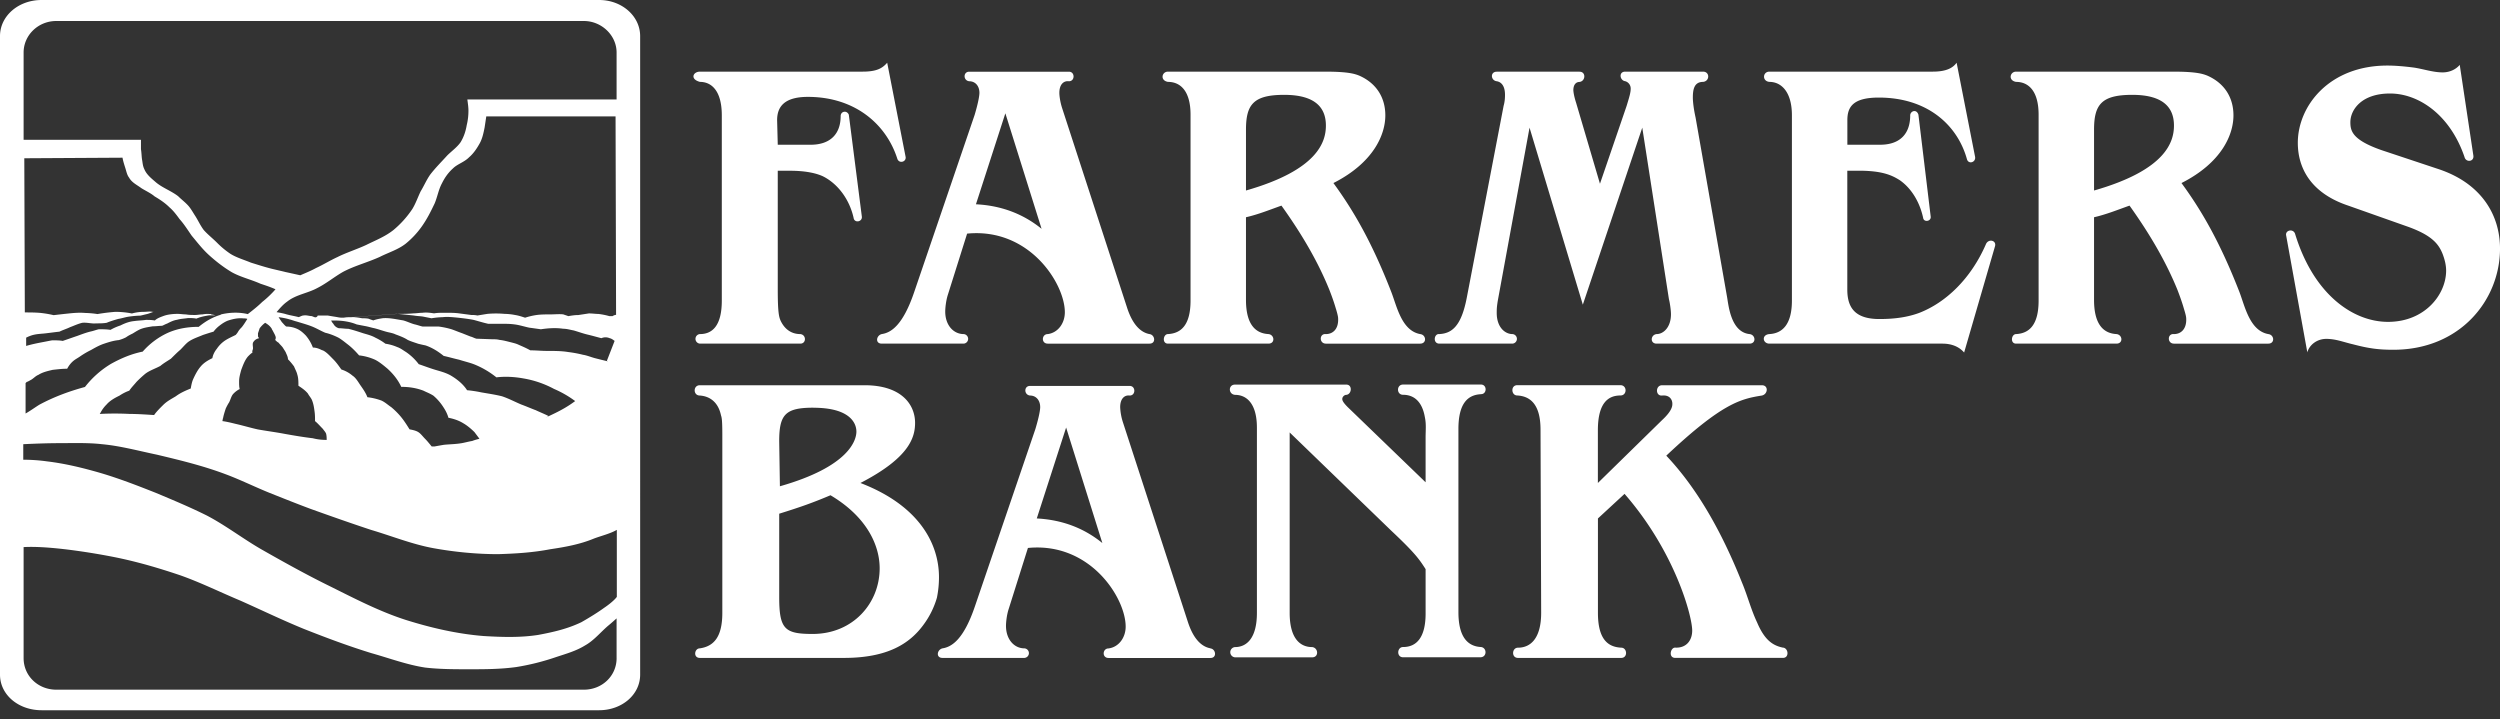
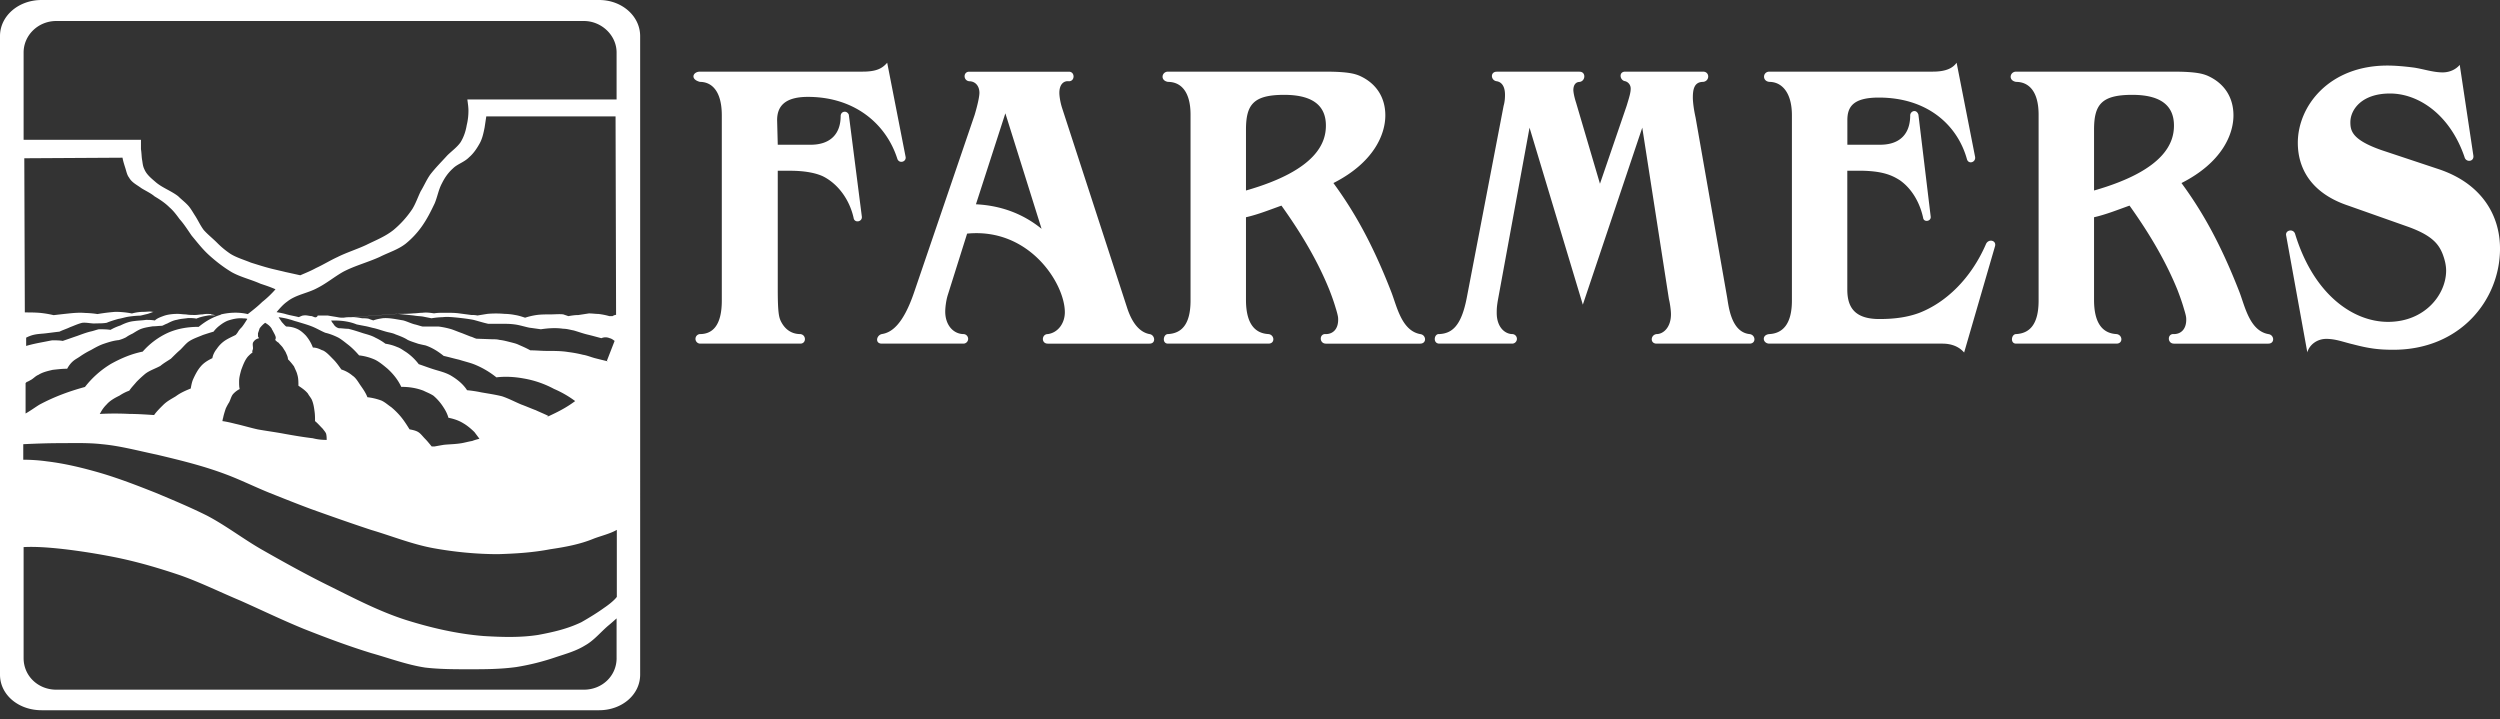
<svg xmlns="http://www.w3.org/2000/svg" width="212" height="61" fill="none">
  <rect width="100%" height="100%" fill="#333333" stroke="none" />
  <g clip-path="url(#clip0_389_28730)">
    <path fill-rule="evenodd" clip-rule="evenodd" d="M122.054 29.14h6.203a.406.406 0 000-.81c-.638 0-1.335-.584-1.335-1.791 0-.295 0-.53.113-1.163l2.67-14.55 4.519 15.01 5.04-15.01 2.262 14.55c.054.176.172.868.172 1.275 0 1.1-.638 1.679-1.217 1.679-.52.059-.579.81 0 .81h7.881c.584 0 .52-.751 0-.81-1.624-.172-1.791-2.547-1.914-3.185l-2.664-15.183c-.231-1.045-.231-1.63-.231-1.683 0-.697.113-1.335.869-1.335.579-.06.579-.869 0-.869h-6.606c-.574 0-.461.751 0 .81a.643.643 0 01.467.633c0 .339-.113.697-.344 1.457l-2.262 6.606-2.032-6.895c-.171-.52-.225-.928-.225-1.04 0-.462.225-.697.52-.697.52-.06.574-.869 0-.869h-7.013c-.579 0-.52.75 0 .81.349.059.697.348.697 1.158 0 .118 0 .52-.118.927l-3.126 16.283c-.471 2.434-1.281 3.013-2.321 3.072-.461-.06-.579.81 0 .81m-47.291 0h6.953a.406.406 0 000-.81c-.868 0-1.565-.756-1.565-1.91 0-.289.059-.927.23-1.447l1.625-5.162c5.27-.52 8.288 4.23 8.288 6.669 0 .927-.579 1.737-1.448 1.85-.525 0-.579.81 0 .81h8.627c.58 0 .467-.751 0-.81-.632-.118-1.388-.638-1.908-2.258l-5.506-16.92c-.167-.52-.231-1.045-.231-1.276 0-.697.348-1.045.815-.986.52 0 .52-.81 0-.81h-8.46c-.52 0-.52.75 0 .81.525 0 .868.407.868.986 0 .172-.059.692-.402 1.855l-5.1 14.948c-.986 2.959-2.026 3.538-2.782 3.65-.466.114-.579.81 0 .81m96.193 0h8.514c.579 0 .525-.75 0-.81-1.099-.058-1.904-.809-1.904-2.9v-7.007c1.036-.236 2.022-.638 3.009-.986 1.908 2.67 3.184 4.985 4.058 7.13.402 1.04.52 1.506.574 1.678.177.58.177.692.177.869 0 .814-.462 1.217-1.041 1.217-.579-.06-.579.81 0 .81h7.999c.579 0 .52-.751 0-.81-1.565-.29-1.973-2.316-2.434-3.533-1.624-4.177-3.185-6.9-4.927-9.275 3.421-1.732 4.407-4.113 4.407-5.737 0-1.506-.751-2.723-2.203-3.366-.408-.167-.987-.344-2.901-.344h-13.328c-.525 0-.697.751 0 .869 1.041 0 1.909.756 1.909 2.782v15.762c0 2.086-.81 2.783-1.909 2.842-.407 0-.525.81 0 .81zm-71.916 0h8.519c.579 0 .52-.75 0-.81-1.099-.058-1.909-.809-1.909-2.9v-7.007c1.04-.236 2.027-.638 3.008-.986 1.914 2.67 3.19 4.985 4.058 7.13.408 1.04.521 1.506.58 1.678.171.58.171.692.171.869 0 .814-.461 1.217-1.04 1.217-.579-.06-.579.81 0 .81h7.994c.579 0 .525-.751 0-.81-1.561-.29-1.968-2.316-2.434-3.533-1.62-4.177-3.185-6.9-4.922-9.275 3.415-1.732 4.402-4.113 4.402-5.737 0-1.506-.751-2.723-2.199-3.366-.407-.167-.986-.344-2.905-.344H99.044c-.525 0-.692.751 0 .869 1.045 0 1.914.756 1.914 2.782v15.762c0 2.086-.81 2.783-1.914 2.842-.407 0-.525.81 0 .81m50.997 0h14.663c.927 0 1.506.348 1.854.755l2.611-8.985c.172-.52-.52-.697-.751-.23-1.276 2.958-3.415 4.985-5.682 5.859-.928.338-1.968.515-3.362.515-2.031 0-2.723-.928-2.723-2.493V14.476h.986c2.027 0 2.841.408 3.479.815.987.697 1.679 1.855 1.968 3.19.059.402.697.29.638-.118l-1.04-8.637c-.172-.525-.697-.294-.697.06 0 1.506-.815 2.487-2.547 2.487h-2.782v-2.085c0-1.105.461-1.914 2.664-1.914 4.113 0 6.664 2.316 7.474 5.216.118.466.756.295.697-.172l-1.57-7.998c-.295.407-.81.755-2.027.755h-13.849c-.574 0-.638.81 0 .869.987 0 1.909.814 1.909 2.841v15.703c0 2.027-.809 2.783-1.909 2.842-.691.059-.574.81 0 .81m45.609.755c.172-.638.81-1.158 1.619-1.158.81 0 1.507.29 2.262.461 1.335.349 2.145.462 3.421.462 5.678 0 9.044-4.235 9.044-8.578 0-2.842-1.565-5.506-5.158-6.723l-4.868-1.62c-2.492-.868-2.664-1.624-2.664-2.375 0-1.04.932-2.434 3.361-2.434 2.429 0 5.099 1.801 6.321 5.393.118.466.81.408.751-.113l-1.158-7.709c-.344.402-.869.638-1.448.638-.815 0-1.624-.285-2.434-.407-.874-.113-1.624-.172-2.257-.172-4.927 0-7.592 3.42-7.592 6.551 0 2.199 1.158 4.29 4.289 5.33l4.927 1.742c2.149.75 2.728 1.501 3.072 2.375.172.461.289.927.289 1.389 0 2.031-1.806 4.347-4.927 4.347-2.959 0-6.315-2.316-7.886-7.478-.171-.462-.863-.29-.75.171l1.796 9.913-.01-.005zM59.349 29.14h8.519c.52 0 .52-.751 0-.81-.75 0-1.335-.403-1.683-1.158-.113-.29-.231-.58-.231-2.606V14.48h1.045c1.39 0 2.263.231 2.778.467 1.276.633 2.262 1.967 2.61 3.533.064.461.756.343.697-.118L71.98 9.726c-.172-.402-.692-.294-.692.118 0 1.448-.81 2.43-2.551 2.43h-2.783l-.054-2.086c0-1.105.574-1.973 2.606-1.973 4 0 6.664 2.32 7.596 5.275.172.407.751.236.697-.172L75.234 5.32c-.403.46-.869.755-2.086.755H59.354c-.58 0-.869.638 0 .869.986 0 1.855.756 1.855 2.841v15.703c0 2.145-.81 2.842-1.855 2.842a.406.406 0 000 .81m118.221-12.98v-5.158c0-2.144.638-2.959 3.244-2.959 2.783 0 3.533 1.217 3.533 2.606 0 1.389-.692 3.769-6.777 5.506m-71.916.005v-5.158c0-2.144.633-2.959 3.244-2.959 2.782 0 3.533 1.217 3.533 2.606 0 1.389-.697 3.769-6.777 5.506m-22.898 1.163l2.493-7.71 3.072 9.795c-1.565-1.27-3.42-1.972-5.564-2.08" fill="#fff" />
-     <path d="M151.204 54.922c-.869-.176-1.566-.637-2.204-2.144-.52-1.1-.81-2.257-1.271-3.357-2.144-5.388-4.402-8.632-6.428-10.781 4.745-4.466 6.31-4.81 8.106-5.099.521-.112.58-.873 0-.873h-8.46c-.579 0-.579.932 0 .873.638-.063.869.349.869.697 0 .172 0 .58-.869 1.384l-5.447 5.334v-4.465c0-2.322.869-2.955 1.914-2.955.579 0 .579-.873 0-.873h-8.75c-.574 0-.525.873 0 .873 1.1.06 1.973.751 1.973 2.896l.054 15.531c0 2.209-.927 2.96-1.963 2.96-.525 0-.584.868 0 .868h8.75c.579 0 .52-.869 0-.869-1.163-.058-1.973-.75-1.973-2.959v-7.999l2.257-2.085c4.289 4.922 5.737 10.374 5.737 11.59 0 .864-.525 1.502-1.448 1.448-.407 0-.579.87 0 .87h9.157c.521 0 .467-.81 0-.87m-48.567.059c-.638-.117-1.394-.637-1.914-2.252l-5.506-16.925a4.825 4.825 0 01-.23-1.271c0-.697.348-1.045.81-.987.52 0 .52-.814 0-.814h-8.46c-.521 0-.521.75 0 .814.52 0 .868.403.868.987 0 .172-.06.692-.408 1.855L82.703 51.33c-.987 2.955-2.027 3.534-2.783 3.651-.466.113-.574.81 0 .81h6.954a.406.406 0 000-.81c-.869 0-1.566-.755-1.566-1.909 0-.29.06-.932.236-1.452l1.624-5.153c5.27-.52 8.289 4.23 8.289 6.67 0 .927-.58 1.736-1.453 1.85-.52 0-.574.809 0 .809h8.642c.574 0 .461-.756 0-.81M87.919 43.964l2.488-7.709 3.072 9.795c-1.565-1.276-3.42-1.973-5.565-2.086m37.673-10.54c.525 0 .525-.815 0-.815h-6.605c-.574 0-.574.869 0 .869.928 0 1.625.579 1.85 1.918.123.58.059 1.1.059 1.679v3.822l-6.6-6.37c-.407-.407-.466-.578-.466-.696 0-.172.171-.349.348-.349.466-.053.525-.868 0-.868h-9.446c-.58 0-.58.815 0 .869 1.045 0 1.859.814 1.859 2.782v15.708c0 2.145-.868 2.9-1.859 2.9a.436.436 0 000 .869h6.546c.584 0 .53-.81 0-.869-1.041 0-1.909-.755-1.909-2.9v-15.3l8.632 8.346c2.036 1.914 2.375 2.434 2.895 3.244v3.764c0 2.086-.81 2.841-1.909 2.841-.52 0-.574.869 0 .869h6.551c.575 0 .575-.81.054-.869-1.099-.058-1.913-.81-1.913-2.959V36.383c0-2.209.814-2.9 1.913-2.955m-52.62 7.528c4.17-2.15 4.632-3.881 4.632-5.098 0-1.507-1.1-3.19-4.289-3.19H59.344c-.58 0-.58.873 0 .873.869.06 1.565.58 1.796 1.679.054.176.113.29.113 1.678v15.07c0 2.09-.75 2.842-1.909 3.013-.461 0-.58.81 0 .81h12.224c3.71 0 5.565-1.217 6.723-2.782a7.23 7.23 0 001.158-2.317 8.705 8.705 0 00.177-1.742c0-2.841-1.678-6.08-6.664-7.994m-3.99-6.38c3.072 0 3.651 1.277 3.651 2.027 0 .697-.579 2.955-6.487 4.633l-.06-3.823c0-2.262.52-2.841 2.896-2.841m-.059 19.187c-2.375 0-2.836-.407-2.836-3.126v-7.071c1.855-.579 2.836-.927 4.348-1.565 3.126 1.855 4.17 4.289 4.17 6.197 0 2.955-2.257 5.565-5.682 5.565z" fill="#fff" />
    <g clip-path="url(#clip1_389_28730)">
      <path fill-rule="evenodd" clip-rule="evenodd" d="M50.805 0H3.528C1.556 0 0 1.36 0 3.062V57.21c0 1.703 1.556 3.018 3.528 3.018h47.277c1.929 0 3.48-1.315 3.48-3.018V3.062C54.285 1.36 52.733 0 50.805 0zM2.002 4.45c0-1.452 1.222-2.669 2.773-2.669H49.51c1.506 0 2.777 1.217 2.777 2.67v3.985H39.631c.044.333.093.657.093.937 0 .427-.048.844-.142 1.222-.088.515-.235.986-.515 1.452-.285.422-.75.751-1.129 1.124-.515.565-1.035 1.085-1.462 1.644-.324.466-.515.937-.8 1.404-.23.47-.422 1.035-.707 1.501a8.32 8.32 0 01-1.6 1.782c-.706.564-1.55.888-2.306 1.266-.8.373-1.693.652-2.444 1.03-.613.28-1.222.658-1.835.938-.422.235-.893.421-1.32.608-.422-.093-.844-.187-1.271-.28-.373-.093-.8-.186-1.178-.28-.564-.142-1.128-.323-1.742-.515-.564-.235-1.222-.422-1.742-.75a7.41 7.41 0 01-1.129-.938c-.378-.378-.8-.706-1.128-1.08-.28-.372-.471-.8-.707-1.172-.186-.28-.334-.565-.564-.844-.28-.324-.609-.56-.893-.844-.609-.467-1.316-.702-1.88-1.173-.378-.329-.8-.653-.991-1.124-.143-.285-.143-.564-.192-.8-.044-.28-.044-.608-.093-.888v-.8H2.002V4.451zm49.559 26.196c-.378-.088-.75-.181-1.134-.28-.324-.088-.657-.23-.986-.28a10.326 10.326 0 00-1.271-.235c-.564-.093-1.178-.093-1.786-.093-.471 0-.943-.05-1.414-.05-.328-.186-.662-.328-.986-.47-.191-.094-.378-.138-.564-.187-.378-.093-.707-.191-1.08-.23-.186-.05-.378-.05-.564-.05l-1.37-.049c-.186-.044-.328-.142-.515-.186l-.706-.28c-.285-.098-.609-.235-.893-.334a6.92 6.92 0 00-1.085-.23h-1.364c-.236-.05-.471-.143-.707-.192-.329-.093-.608-.235-.937-.328-.564-.089-1.178-.236-1.742-.187-.285.044-.565.093-.8.187-.142-.05-.28-.089-.378-.138-.191-.044-.373-.044-.564-.044-.285-.049-.52-.093-.8-.093l3.808-.28c.471.044.942.093 1.364.138.28.053.564.053.795.093.236.049.471.093.707.142a6.72 6.72 0 01.942-.093c.422-.05.844 0 1.32.044.422.05.844.093 1.315.187.378.098.8.235 1.227.328h1.035c.378 0 .8 0 1.178.05.422.049.85.19 1.271.28.334.043.663.092.991.136.614-.093 1.271-.137 1.885-.044.329 0 .608.094.893.143.471.137.849.28 1.271.373.378.093.702.186 1.08.284a.873.873 0 01.701 0c.192.044.285.138.422.23l-.657 1.689.093.044.005.005zm-6.164 4.127c-.377-.142-.804-.329-1.182-.466-.565-.236-1.08-.515-1.644-.702-.565-.142-1.178-.23-1.742-.329a10.48 10.48 0 00-1.222-.186c-.329-.52-.85-.937-1.413-1.266-.423-.23-.845-.334-1.32-.476-.472-.142-.938-.324-1.365-.466a4.606 4.606 0 00-1.08-1.03c-.235-.143-.47-.33-.75-.423a3.762 3.762 0 00-.992-.28 4.87 4.87 0 00-.848-.51c-.334-.191-.707-.28-1.036-.378-.422-.137-.844-.28-1.266-.378-.285 0-.52-.049-.8-.049a.721.721 0 01-.466-.373c-.093-.093-.142-.191-.192-.28h.33c.613 0 1.27.094 1.835.33.24.048.47.093.706.137.285.049.565.142.8.186.378.093.751.236 1.129.329.235.054.471.098.657.191.378.138.751.28 1.031.466.285.138.618.231.893.33.187.044.378.093.614.137.559.186 1.08.51 1.55.893.422.093.893.23 1.315.324.427.137.85.235 1.222.373A7.418 7.418 0 0142.095 32c.75-.094 1.55-.045 2.306.093a8.436 8.436 0 012.581.888 8.846 8.846 0 011.792 1.03 9.51 9.51 0 01-1.178.751c-.427.236-.844.422-1.32.653l.235-.137c-.378-.192-.75-.334-1.128-.516l.014.01zm-27.505-8.141l-.23-.01a2.19 2.19 0 00-.491.04c-.236 0-.422.048-.609.048-.285 0-.52 0-.8-.049-.235 0-.47-.044-.706-.044-.373 0-.845.044-1.217.187-.236.088-.52.186-.707.373-.285-.05-.52-.05-.756-.05-.329.05-.657.05-.991.099-.422.039-.8.186-1.173.373a4.54 4.54 0 00-.844.373c-.329-.05-.658-.05-.986-.05-.236.05-.471.148-.707.192-.378.093-.75.235-1.129.373-.422.142-.8.28-1.226.422-.28-.05-.609-.05-.894-.05-.284.05-.515.099-.75.143-.516.098-.987.192-1.458.334v-.702c.187-.098.422-.191.614-.236.377-.093.755-.093 1.084-.137.378-.044.75-.098 1.129-.137.28-.143.608-.236.893-.378.373-.138.657-.28 1.035-.373.422-.044.8.093 1.178.049.329 0 .609 0 .893-.05.329-.137.658-.235.986-.328.285-.044.565-.142.85-.186a8.21 8.21 0 011.035-.094c.191-.044.378-.093.57-.137.18-.044.367-.137.549-.182h-.103c-.236-.054-.471 0-.751 0-.329 0-.663.045-.991.138a7.226 7.226 0 00-1.414-.138 15.97 15.97 0 00-1.506.187 8.192 8.192 0 00-1.036-.093c-.52-.045-.986 0-1.462.049-.422.044-.8.088-1.222.137a9.042 9.042 0 00-1.08-.186c-.47-.045-.893-.045-1.364-.045l-.044-13.073 8.328-.049c.049.285.142.57.23.85.094.28.143.608.33.843.235.422.662.609 1.035.889.377.235.8.422 1.128.701.471.28.893.56 1.271.938.33.284.609.662.844.986.378.417.702.937 1.03 1.408.472.56.894 1.124 1.463 1.64.565.515 1.222 1.03 1.929 1.452.755.422 1.6.608 2.444.982.427.142.849.28 1.27.47a8.439 8.439 0 01-1.128 1.075c-.378.373-.8.702-1.222 1.03-.79-.186-1.585-.142-2.33.04h.097c-.706.191-1.364.57-1.928 1.04-.893 0-1.792.138-2.636.516a6.377 6.377 0 00-2.115 1.585c-.942.186-1.835.564-2.684 1.035a8.038 8.038 0 00-2.213 1.963c-1.37.373-2.635.844-3.862 1.502-.373.23-.751.51-1.173.75v-2.58l.093-.094c.143-.044.285-.142.378-.186.236-.143.378-.324.614-.418.372-.235.8-.328 1.221-.427.422-.044.8-.093 1.222-.093.143-.274.33-.51.565-.697.186-.142.378-.235.564-.372a7.22 7.22 0 01.893-.52c.329-.187.658-.374 1.036-.511.422-.142.849-.285 1.32-.329.186-.049.422-.137.608-.235.192-.138.378-.231.57-.324.23-.138.515-.334.8-.422.284-.094.608-.138.892-.187.28 0 .565-.044.795-.044.143-.049.285-.142.427-.186.28-.148.565-.285.844-.324.33-.093.609-.093.943-.147.235 0 .47 0 .706.049.093-.05.138-.05.236-.094.28-.088.564-.142.849-.186h.515c-.118-.044-.24-.054-.358-.079l-.01-.03zm-9.373 8.377a2.71 2.71 0 01.515-.702c.28-.329.702-.565 1.085-.75.284-.187.56-.33.844-.428.186-.28.422-.51.613-.746a9.75 9.75 0 01.756-.697c.373-.28.844-.427 1.266-.657.28-.236.613-.422.893-.609.285-.28.516-.52.795-.755.236-.231.422-.467.658-.658.378-.28.849-.422 1.27-.604.285-.093.565-.186.894-.28.142-.19.329-.377.515-.515.236-.186.476-.333.707-.422.422-.137.849-.235 1.315-.186.093 0 .236 0 .329.044-.143.23-.285.466-.471.702a2.041 2.041 0 00-.285.334c-.044.088-.142.23-.235.323-.28.143-.609.285-.889.467a2.55 2.55 0 00-.706.706c-.187.23-.334.515-.378.795-.378.187-.712.378-.987.702-.284.329-.47.702-.662 1.124-.093.235-.137.47-.187.75-.47.187-.893.378-1.266.658-.377.23-.755.417-1.084.751-.285.28-.565.564-.756.84-.707-.045-1.413-.094-2.07-.094a24.287 24.287 0 00-2.538 0l.05-.093h.01zm10.394.466c.049-.28.142-.56.235-.844.093-.187.187-.373.285-.516.137-.28.186-.559.378-.745.137-.143.324-.285.515-.378-.05-.187-.05-.422-.05-.653 0-.329.094-.653.187-.991.143-.368.285-.79.565-1.12.093-.092.23-.235.378-.328v-.044c-.045-.093.049-.191.049-.329 0-.137-.05-.329 0-.47a.712.712 0 01.515-.374c-.044-.044-.044-.098-.093-.142v-.28c.049-.137.093-.28.142-.422.142-.186.28-.329.466-.466.236.137.422.28.565.515 0 .044.049.093.098.191.093.187.186.324.235.51 0 .099 0 .143-.049.236.093.094.187.187.285.231.142.187.329.329.422.515.093.143.191.28.235.417.094.197.143.334.143.477.186.181.373.417.515.608.093.235.23.466.28.702.093.28.093.652.093.937.28.186.564.373.8.658.098.186.235.328.329.515.142.324.191.653.235.981.044.285.044.565.044.844.236.192.427.422.663.658.093.137.235.28.28.422.044.187.044.373.044.515-.422 0-.8-.044-1.178-.142-.8-.093-1.595-.23-2.395-.373-.75-.142-1.506-.24-2.257-.373-.663-.147-1.271-.334-1.885-.471-.377-.093-.75-.187-1.128-.236l.044-.235h.01zm8.42-5.766c-.28-.143-.52-.236-.8-.236a3.417 3.417 0 00-.608-1.03c-.186-.187-.378-.373-.657-.52a2.254 2.254 0 00-.992-.231c-.137-.093-.235-.236-.373-.373-.093-.142-.191-.285-.28-.422.33.044.614.093.943.191.186.044.417.138.608.182.471.147.992.285 1.414.47.328.143.657.335.991.477.378.088.75.23 1.129.422.235.137.47.324.706.51.378.28.707.609 1.036.987a4.55 4.55 0 011.364.373c.373.191.702.47 1.035.746.472.427.894.937 1.178 1.55.663 0 1.271.093 1.88.324.284.143.564.24.849.427.328.28.613.609.849.982.186.28.328.559.422.888.47.093.888.235 1.266.47.328.187.657.467.942.747.142.191.285.378.422.564-.191.05-.373.093-.613.187-.285.044-.609.137-.894.186-.515.088-.986.088-1.506.138-.28.048-.564.098-.8.142h-.236c-.191-.23-.377-.466-.564-.653-.235-.236-.378-.471-.657-.613-.187-.093-.422-.143-.658-.187-.236-.378-.471-.75-.75-1.084a6.453 6.453 0 00-.8-.795c-.285-.187-.521-.422-.845-.565a5.095 5.095 0 00-1.178-.28c-.142-.377-.377-.706-.608-1.035-.187-.28-.378-.613-.658-.795a2.707 2.707 0 00-.942-.52c-.235-.324-.422-.603-.707-.883-.28-.28-.564-.609-.893-.751l-.014.01zm24.625-2.9h-.28a5.92 5.92 0 00-.941-.187c-.236 0-.516-.044-.8-.044-.28.044-.565.088-.893.137-.285 0-.565.044-.85.093-.137-.053-.28-.093-.422-.147-.328-.044-.706 0-1.084 0-.378 0-.795 0-1.173.05a5.816 5.816 0 00-.986.23c-.285-.093-.565-.186-.854-.23a4.93 4.93 0 00-.888-.094 8.027 8.027 0 00-1.458 0c-.284.044-.564.093-.849.138-.191-.045-.378-.045-.52-.045l-1.035-.137c-.378-.05-.8-.05-1.178-.05-.329 0-.658 0-.937.05-.33-.05-.658-.093-.987-.05-.235 0-.52.05-.75.05-.472.044-.943.044-1.458.044l-3.808.28c-.236 0-.427 0-.658.044-.186 0-.329 0-.52-.044-.285-.05-.564-.088-.844-.142h-.849a.116.116 0 01-.049.093c-.142.142-.285 0-.471-.044-.186 0-.422-.094-.658-.054-.142 0-.284.093-.427.142-.328-.088-.701-.142-1.03-.236-.285-.088-.57-.137-.849-.186.28-.329.564-.658.893-.888.756-.609 1.742-.702 2.591-1.173.751-.378 1.409-.932 2.164-1.36.987-.52 2.071-.794 3.107-1.265.745-.378 1.55-.609 2.208-1.13a7.38 7.38 0 001.32-1.403c.471-.657.795-1.31 1.129-2.012.235-.564.328-1.172.613-1.693.23-.466.515-.888.937-1.266.373-.373.942-.515 1.364-.942.378-.324.658-.746.894-1.168.235-.422.328-.888.422-1.354l.142-.943h10.963l.044 16.828c-.098 0-.186.044-.285.093v.014zm.33 29.002c0 1.501-1.223 2.674-2.773 2.674H4.775c-1.556 0-2.773-1.173-2.773-2.674v-9.417c2.444-.143 6.87.657 8.328.981 1.693.373 3.293.849 4.937 1.404 1.742.613 3.435 1.452 5.128 2.159 1.786.795 3.528 1.639 5.363 2.39 1.885.745 3.764 1.452 5.742 2.06 1.507.423 3.008.987 4.564 1.223 1.222.142 2.488.142 3.715.142 1.315 0 2.635 0 3.999-.187a20.233 20.233 0 003.386-.849c.849-.28 1.693-.515 2.444-.981.756-.417 1.315-1.124 1.973-1.683.24-.192.706-.614.706-.614v3.372zm.024-5.202c-.236.329-.8.75-1.085.937-.515.378-1.27.844-1.928 1.217-1.173.565-2.4.844-3.671 1.08-1.507.235-3.057.186-4.613.093-2.257-.181-4.465-.697-6.585-1.36-2.209-.706-4.28-1.78-6.35-2.811-2.017-.986-3.95-2.061-5.924-3.185-1.55-.893-3.013-2.022-4.612-2.86-1.409-.703-2.866-1.311-4.329-1.925-1.55-.613-3.101-1.217-4.7-1.688-1.458-.422-2.965-.795-4.52-.981a14.73 14.73 0 00-2.022-.142v-1.316c.893-.044 2.12-.088 2.964-.088 1.222 0 2.493-.049 3.715.088 1.555.143 3.106.565 4.657.889 1.972.47 3.9.937 5.785 1.644 1.271.47 2.493 1.08 3.764 1.594 1.173.467 2.35.938 3.484 1.36 1.693.608 3.436 1.222 5.129 1.781 1.742.515 3.479 1.217 5.265 1.546 1.786.324 3.67.51 5.506.51 1.507-.044 2.964-.137 4.417-.417 1.27-.186 2.541-.422 3.675-.893.609-.236 1.413-.422 1.973-.75v5.667l.005.01z" fill="#fff" />
    </g>
  </g>
  <defs>
    <clipPath id="clip0_389_28730">
      <path fill="#fff" d="M0 0h212v60.227H0z" />
    </clipPath>
    <clipPath id="clip1_389_28730">
      <path fill="#fff" d="M0 0h54.285v60.227H0z" />
    </clipPath>
  </defs>
</svg>